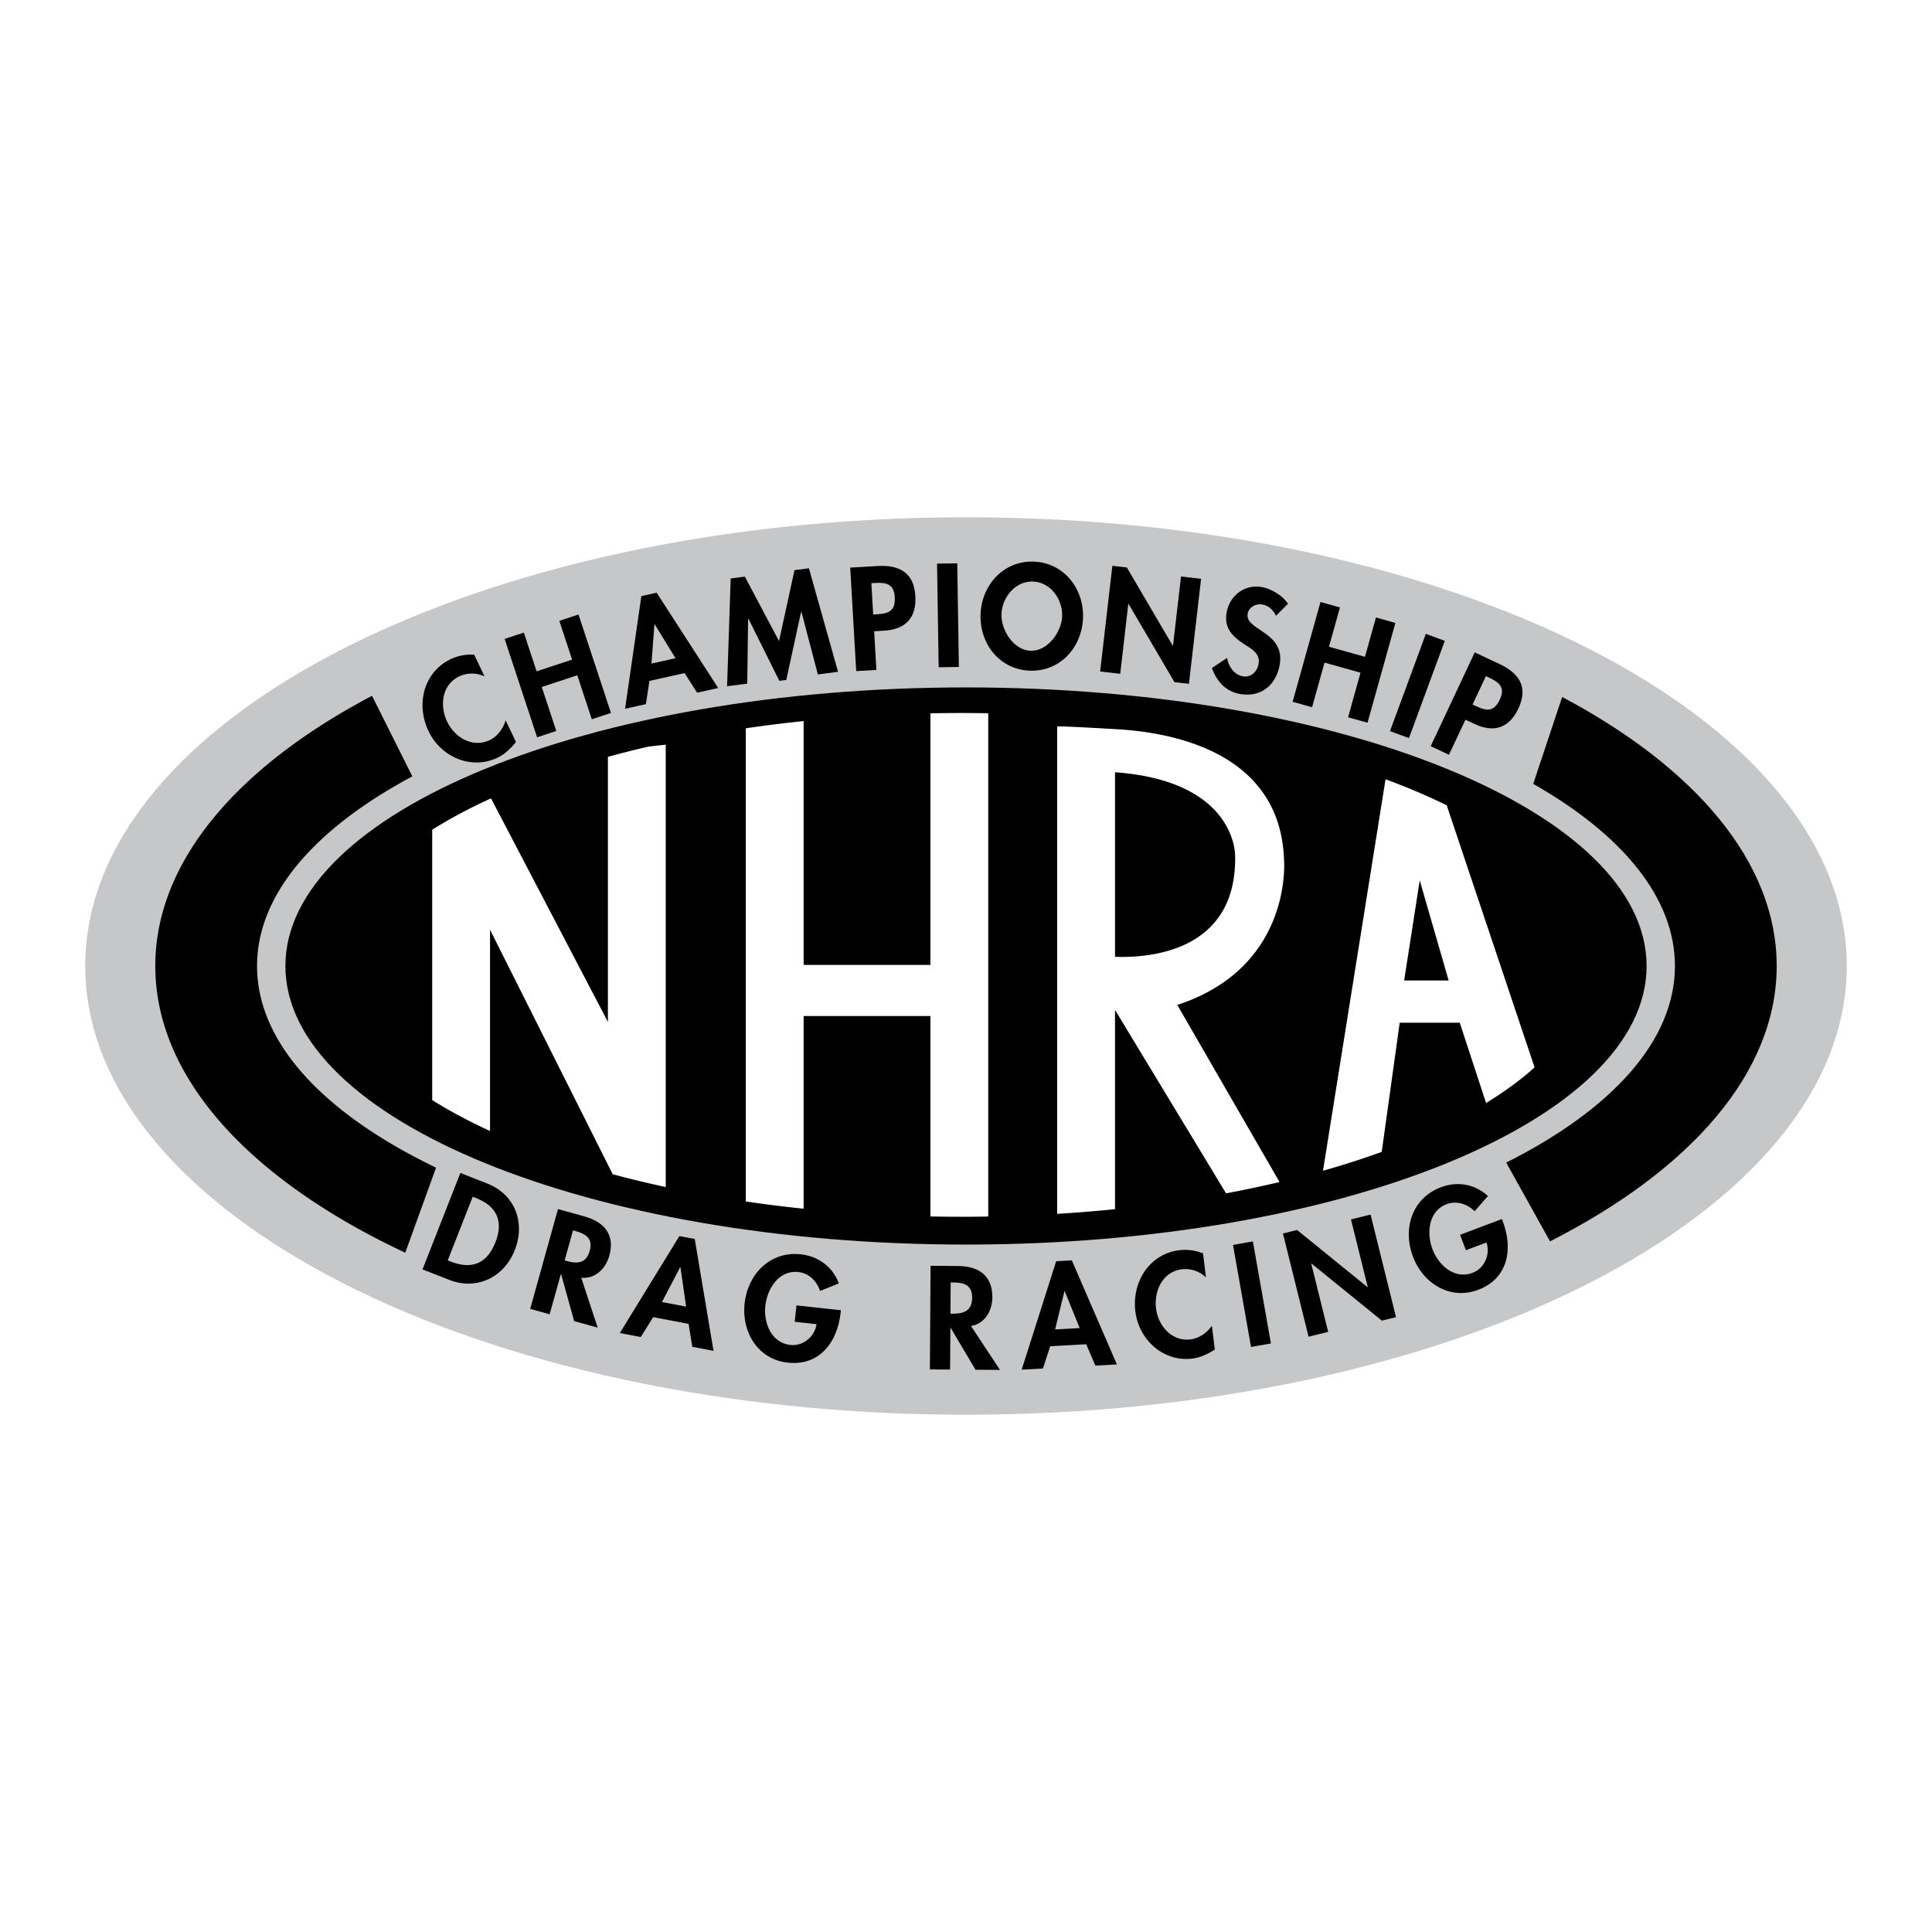
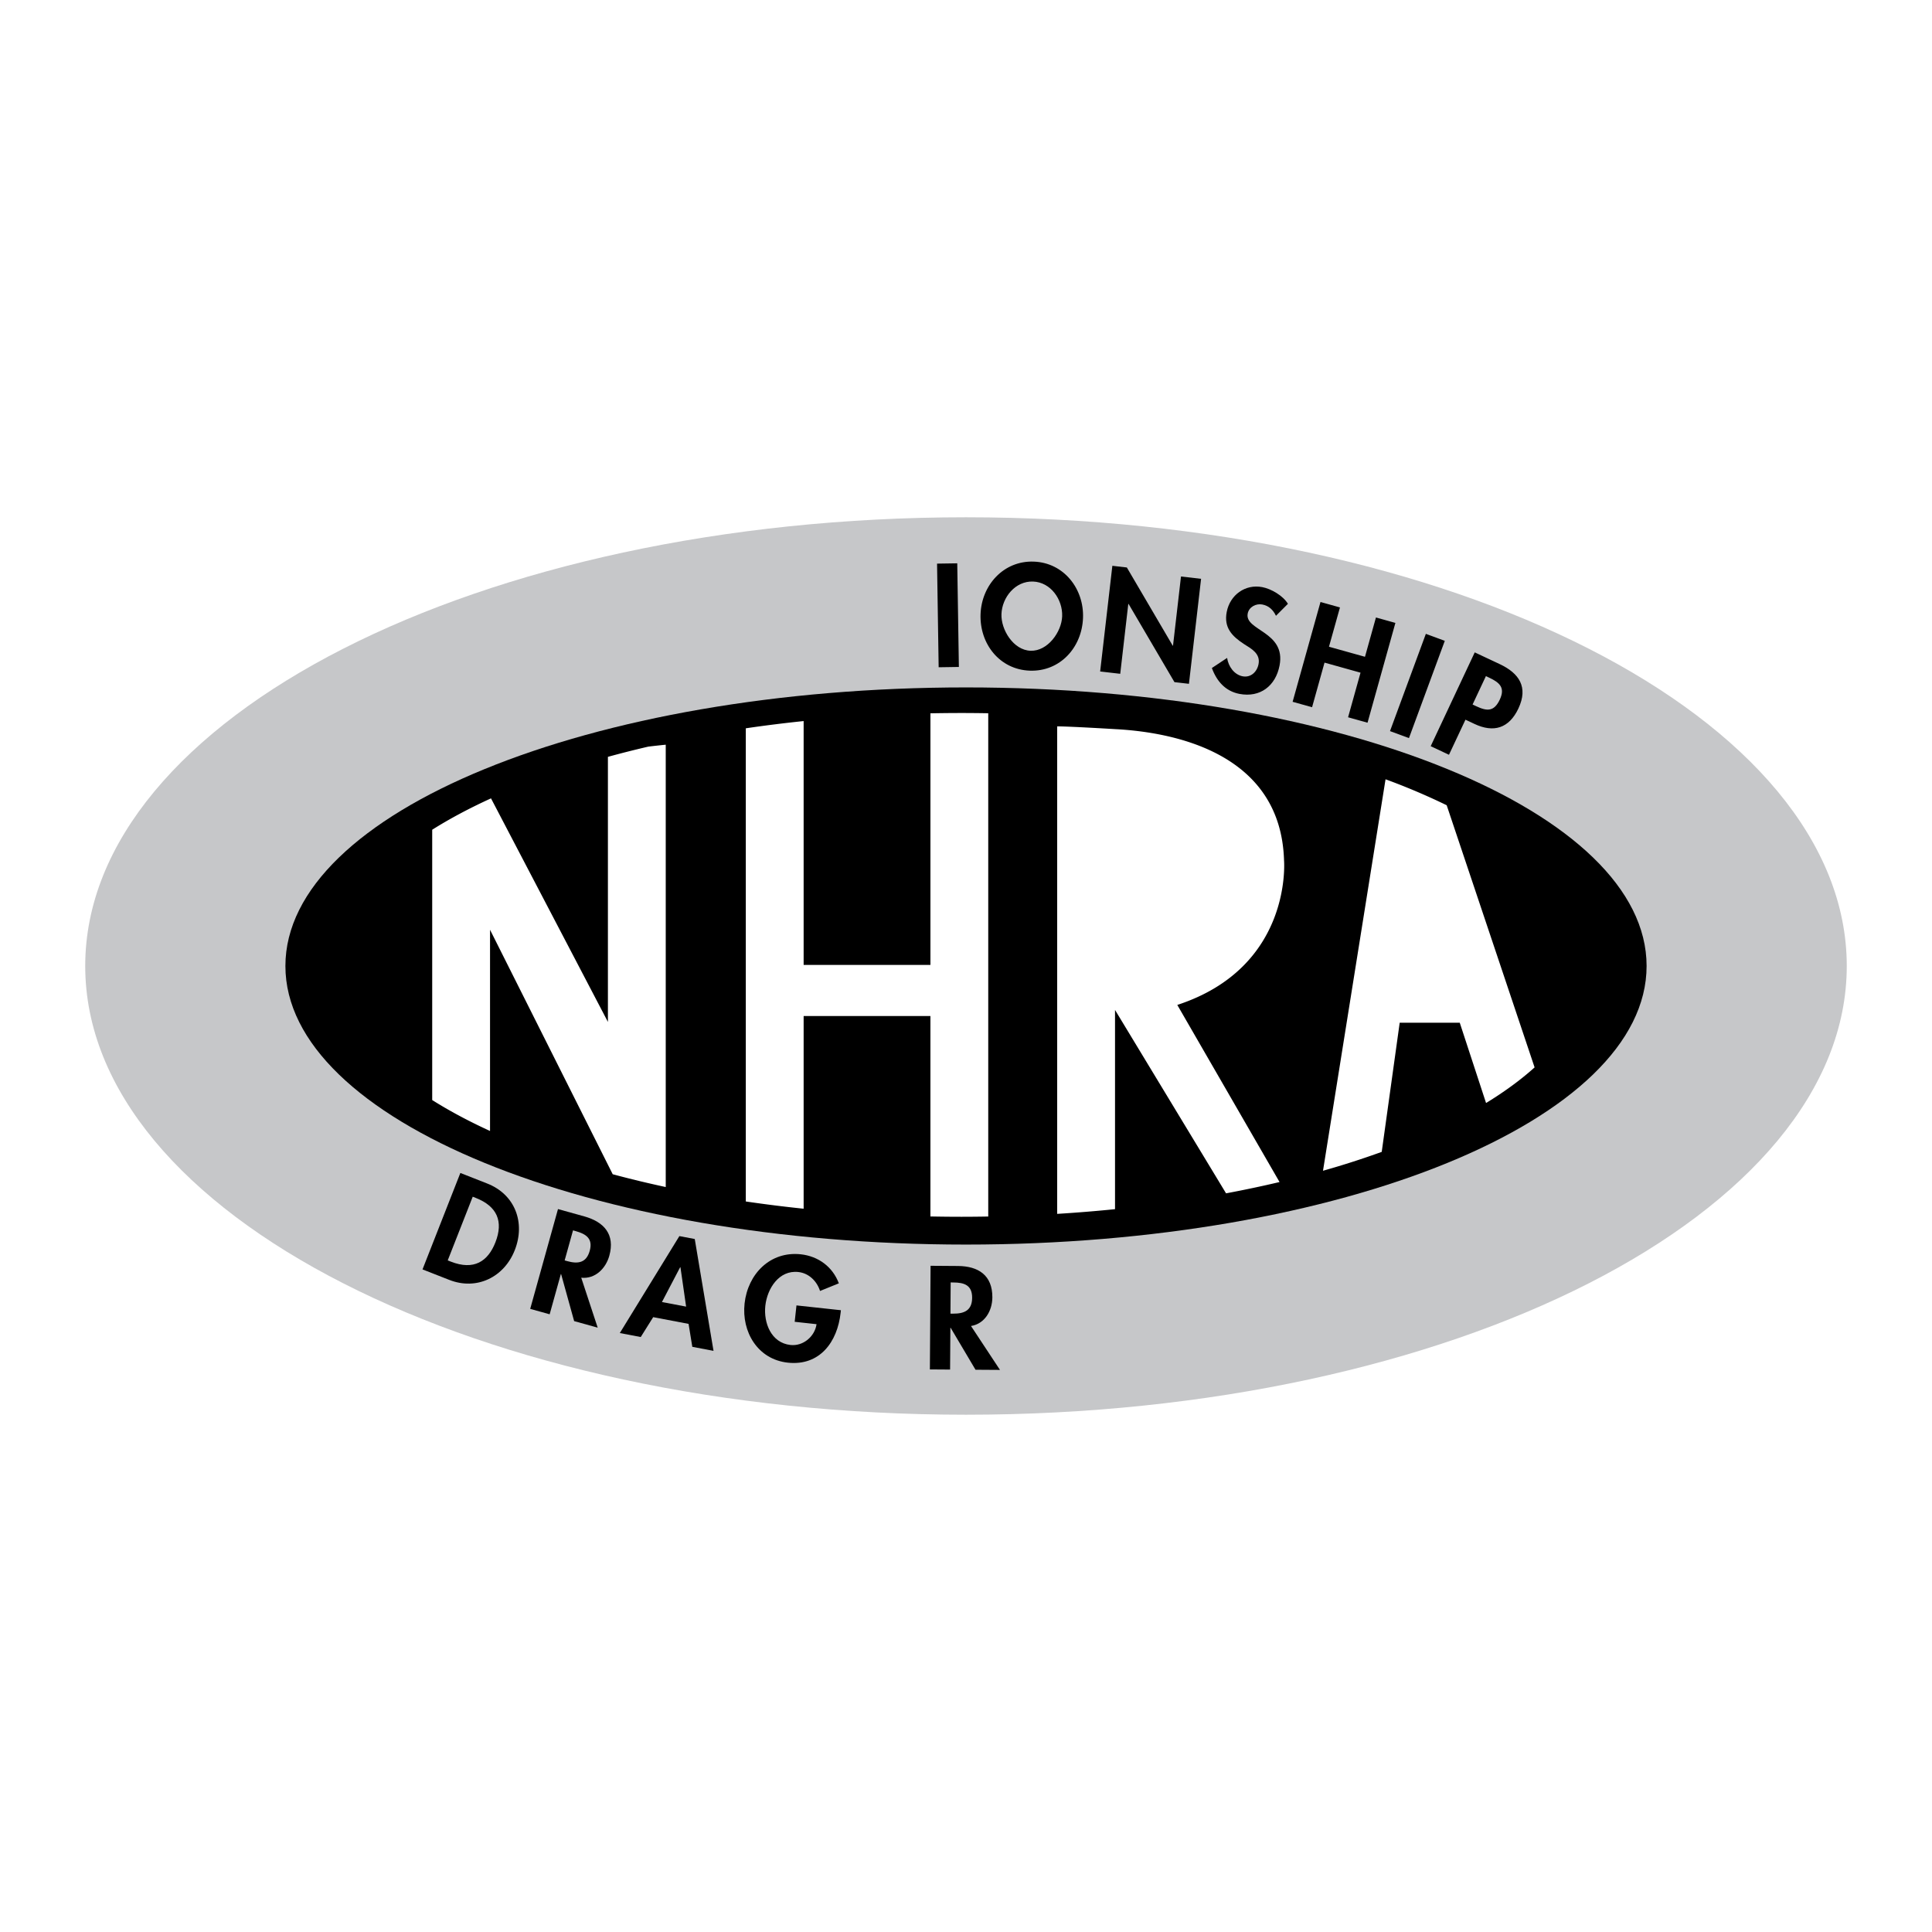
<svg xmlns="http://www.w3.org/2000/svg" width="2500" height="2500" viewBox="0 0 192.756 192.756">
  <g fill-rule="evenodd" clip-rule="evenodd">
    <path fill="#fff" d="M0 0h192.756v192.756H0V0z" />
    <path d="M96.377 51.609c-48.53 0-87.874 20.044-87.874 44.769 0 24.726 39.343 44.769 87.874 44.769 48.531 0 87.875-20.043 87.875-44.769 0-24.725-39.344-44.769-87.875-44.769z" fill="#c6c7c9" />
    <path d="M96.377 68.584c-37.5 0-67.902 12.444-67.902 27.793 0 15.351 30.401 27.794 67.902 27.794 37.501 0 67.904-12.443 67.904-27.794 0-15.349-30.402-27.793-67.904-27.793z" />
-     <path d="M155.859 69.537l-2.889 8.668c8.879 5.062 14.139 11.354 14.139 18.173 0 7.483-6.334 14.331-16.834 19.616l4.373 7.855c14.004-7.123 22.613-16.805 22.613-27.472.001-10.355-8.115-19.783-21.402-26.84z" />
    <path d="M123.229 85.394s.191-7.463-11.982-8.346v18.413c3.187.122 12.163-.389 11.982-10.067zM95.934 71.137c-1.042 0-2.077.011-3.106.031v25.1H80.179V71.941c-1.962.204-3.888.445-5.77.722v47.208a138.5 138.5 0 0 0 5.77.723v-19.223h12.648v19.996c1.029.02 2.064.031 3.106.031.893 0 1.779-.01 2.664-.025V71.161c-.884-.015-1.77-.024-2.663-.024zM64.682 74.491c-1.378.32-2.721.66-4.03 1.02v26.446L48.988 79.653c-2.15.979-4.114 2.025-5.867 3.13v26.969c1.727 1.088 3.658 2.119 5.77 3.086V92.762l12.239 24.392c1.706.459 3.472.885 5.291 1.277V74.299c-.646.064-1.219.129-1.739.192zM144.336 80.339a65.007 65.007 0 0 0-6.1-2.589l-6.24 39.056a85.161 85.161 0 0 0 5.859-1.883l1.793-12.887h5.992l2.625 8.012c1.84-1.125 3.463-2.312 4.842-3.553l-8.771-26.156z" fill="#fff" />
    <path d="M128.109 85.838c-.328-10.835-11.217-12.802-16.863-13.093 0 0-4.4-.269-5.77-.276v48.639c1.955-.121 3.879-.277 5.77-.469v-19.877l11.078 18.297a116.03 116.03 0 0 0 5.336-1.127l-10.201-17.67c11.539-3.774 10.65-14.424 10.65-14.424z" fill="#fff" />
-     <path d="M111.246 95.461V77.048c12.174.883 11.982 8.346 11.982 8.346.182 9.678-8.794 10.189-11.982 10.067zM140.094 97.82h4.437l-2.885-9.985-1.552 9.985zM25.646 96.378c0-7.158 5.798-13.736 15.493-18.919l-4.021-8.039C23.7 76.49 15.494 85.965 15.494 96.378c0 11.245 9.57 21.397 24.939 28.606l3.072-8.486c-11.11-5.35-17.859-12.398-17.859-20.12zM48.346 67.487a2.982 2.982 0 0 0-2.525-.006c-1.743.835-1.975 2.922-1.205 4.529.752 1.57 2.543 2.643 4.237 1.832.778-.374 1.362-1.154 1.59-1.978l1.036 2.164c-.525.647-1.093 1.207-1.847 1.569-2.621 1.255-5.646-.077-6.877-2.648-1.268-2.646-.52-5.876 2.212-7.185a4.8 4.8 0 0 1 2.337-.451l1.042 2.174zM57.08 65.811l-1.276-3.868 1.914-.631 3.24 9.818-1.915.632-1.447-4.388-3.542 1.168 1.447 4.389-1.914.631-3.239-9.818 1.914-.632 1.276 3.867 3.542-1.168zM64.794 67.938l-.355 2.314-2.075.463 1.624-11.24 1.526-.341 6.141 9.509-2.102.468-1.251-1.955-3.508.782z" />
    <path fill="#c6c7c9" d="M65.318 62.284l-.027.006-.293 3.916 2.397-.534-2.077-3.388z" />
-     <path d="M79.956 61.028l-.027.004-1.481 6.804-.694.09-3.089-6.21-.027.003-.085 6.485-2.012.261.359-10.752 1.414-.184 3.409 6.431 1.542-7.074 1.442-.187 2.905 10.327-2.013.262-1.643-6.26zM87.437 66.839l-2.013.117-.597-10.325 2.738-.158c2.164-.125 3.624.656 3.76 2.998.126 2.19-1.003 3.328-3.112 3.45l-1 .058.224 3.86z" />
    <path d="M87.117 61.307l.411-.024c1.191-.069 1.82-.366 1.742-1.708-.077-1.329-.854-1.476-1.978-1.411l-.356.021.181 3.122z" fill="#c6c7c9" />
    <path d="M95.667 66.542l-2.017.031-.16-10.34 2.015-.031.162 10.34zM97.83 61.273c.105-2.891 2.293-5.35 5.309-5.241 3.014.109 5.02 2.721 4.914 5.612-.107 2.96-2.295 5.377-5.309 5.268-3.015-.108-5.021-2.679-4.914-5.639z" />
    <path d="M99.916 61.267c-.057 1.562 1.188 3.597 2.9 3.659 1.711.062 3.1-1.877 3.156-3.439.061-1.671-1.139-3.403-2.906-3.467-1.767-.064-3.089 1.575-3.15 3.247z" fill="#c6c7c9" />
    <path d="M110.98 56.45l1.446.167 4.578 7.803.027.004.797-6.907 2.004.232-1.211 10.475-1.445-.167-4.578-7.804-.028-.003-.804 6.975-2.004-.232 1.218-10.543zM127.303 61.439c-.279-.584-.701-1.001-1.361-1.128-.633-.122-1.334.247-1.459.906-.33 1.711 3.834 1.771 3.18 5.179-.391 2.034-1.936 3.232-4.01 2.833-1.4-.27-2.268-1.274-2.744-2.581l1.521-1.007c.119.833.697 1.671 1.547 1.834.809.156 1.439-.436 1.588-1.217.203-1.05-.711-1.533-1.445-1.996-1.203-.79-2.033-1.634-1.729-3.21.324-1.684 1.838-2.803 3.549-2.474.902.174 2.068.858 2.557 1.665l-1.194 1.196zM136.184 65.528l1.095-3.922 1.94.542-2.78 9.957-1.941-.542 1.242-4.45-3.592-1.003-1.242 4.45-1.941-.542 2.781-9.957 1.942.543-1.096 3.921 3.592 1.003zM140.572 73.64l-1.892-.697 3.578-9.704 1.89.697-3.576 9.704zM144.564 75.304l-1.824-.857 4.395-9.359 2.484 1.166c1.961.921 2.871 2.304 1.875 4.427-.934 1.986-2.469 2.447-4.379 1.549l-.906-.426-1.645 3.5z" />
    <path d="M146.92 70.289l.373.175c1.078.507 1.773.545 2.344-.671.566-1.204-.047-1.705-1.064-2.183l-.324-.152-1.329 2.831z" fill="#c6c7c9" />
-     <path d="M45.93 117.027l2.679 1.053c2.782 1.092 3.828 3.902 2.751 6.645-1.062 2.705-3.796 4.047-6.539 2.969l-2.667-1.045 3.776-9.622z" />
+     <path d="M45.93 117.027l2.679 1.053c2.782 1.092 3.828 3.902 2.751 6.645-1.062 2.705-3.796 4.047-6.539 2.969l-2.667-1.045 3.776-9.622" />
    <path d="M44.67 125.75l.307.121c2.309.906 3.703-.02 4.449-1.92.821-2.092.175-3.598-1.956-4.434l-.306-.121-2.494 6.354z" fill="#c6c7c9" />
    <path d="M59.633 132.461l-2.351-.654-1.299-4.688-.026-.008-1.118 4.016-1.941-.541 2.773-9.957 2.628.732c1.967.547 3.085 1.799 2.493 3.924-.353 1.268-1.406 2.34-2.802 2.193l1.643 4.983z" />
    <path d="M56.336 125.752l.251.07c1.069.297 1.91.189 2.249-1.025.342-1.227-.371-1.682-1.401-1.969l-.264-.074-.835 2.998z" fill="#c6c7c9" />
    <path d="M65.169 131.412l-1.242 1.984-2.088-.398 5.942-9.672 1.535.291 1.872 11.158-2.116-.402-.373-2.289-3.53-.672z" />
    <path fill="#c6c7c9" d="M67.889 126.432l-.027-.006-1.82 3.478 2.412.457-.565-3.929z" />
    <path d="M83.896 130.721l-.028.26c-.316 2.904-2.082 5.318-5.272 4.971-2.999-.326-4.618-3.066-4.31-5.902.319-2.932 2.543-5.24 5.61-4.908 1.745.191 3.175 1.242 3.795 2.896l-1.876.762c-.308-.971-1.104-1.775-2.167-1.891-1.936-.211-3.105 1.662-3.291 3.365-.186 1.705.576 3.705 2.512 3.916 1.254.137 2.422-.84 2.598-2.076l-2.181-.238.178-1.635 4.432.48zM99.768 136.676l-2.441-.016-2.481-4.186h-.027l-.028 4.168-2.016-.014.069-10.34 2.729.02c2.044.014 3.45.928 3.435 3.135-.008 1.316-.744 2.629-2.13 2.852l2.89 4.381z" />
    <path d="M94.827 131.061l.261.002c1.11.008 1.895-.316 1.902-1.578.009-1.275-.799-1.527-1.868-1.533l-.274-.002-.021 3.111z" fill="#c6c7c9" />
-     <path d="M104.783 134.311l-.73 2.224-2.121.117 3.443-10.82 1.561-.086 4.498 10.385-2.149.117-.914-2.133-3.588.196z" />
    <path fill="#c6c7c9" d="M106.227 128.82l-.028.002-.931 3.815 2.451-.135-1.492-3.682z" />
-     <path d="M120.32 127.447a2.976 2.976 0 0 0-2.393-.812c-1.918.234-2.805 2.139-2.588 3.908.211 1.729 1.566 3.318 3.432 3.09.857-.105 1.66-.66 2.139-1.367l.293 2.381c-.707.445-1.424.797-2.254.898-2.885.354-5.328-1.877-5.674-4.707-.355-2.914 1.385-5.738 4.393-6.105.803-.1 1.619.021 2.359.318l.293 2.396zM126.801 134.037l-1.985.35-1.8-10.178 1.984-.352 1.801 10.18zM128 123.066l1.41-.351 7.024 5.703.027-.006-1.674-6.748 1.955-.484 2.539 10.232-1.41.35-7.023-5.701-.026.005 1.69 6.815-1.955.484L128 123.066zM149.844 121.625l.092.244c1.029 2.732.545 5.684-2.457 6.816-2.822 1.062-5.506-.65-6.51-3.32-1.041-2.758-.1-5.822 2.787-6.91 1.641-.619 3.393-.326 4.693.869l-1.33 1.525c-.713-.727-1.785-1.084-2.787-.707-1.82.686-2.018 2.885-1.414 4.488.605 1.604 2.188 3.043 4.01 2.357 1.18-.445 1.781-1.844 1.379-3.025l-2.053.773-.58-1.539 4.17-1.571z" />
  </g>
</svg>